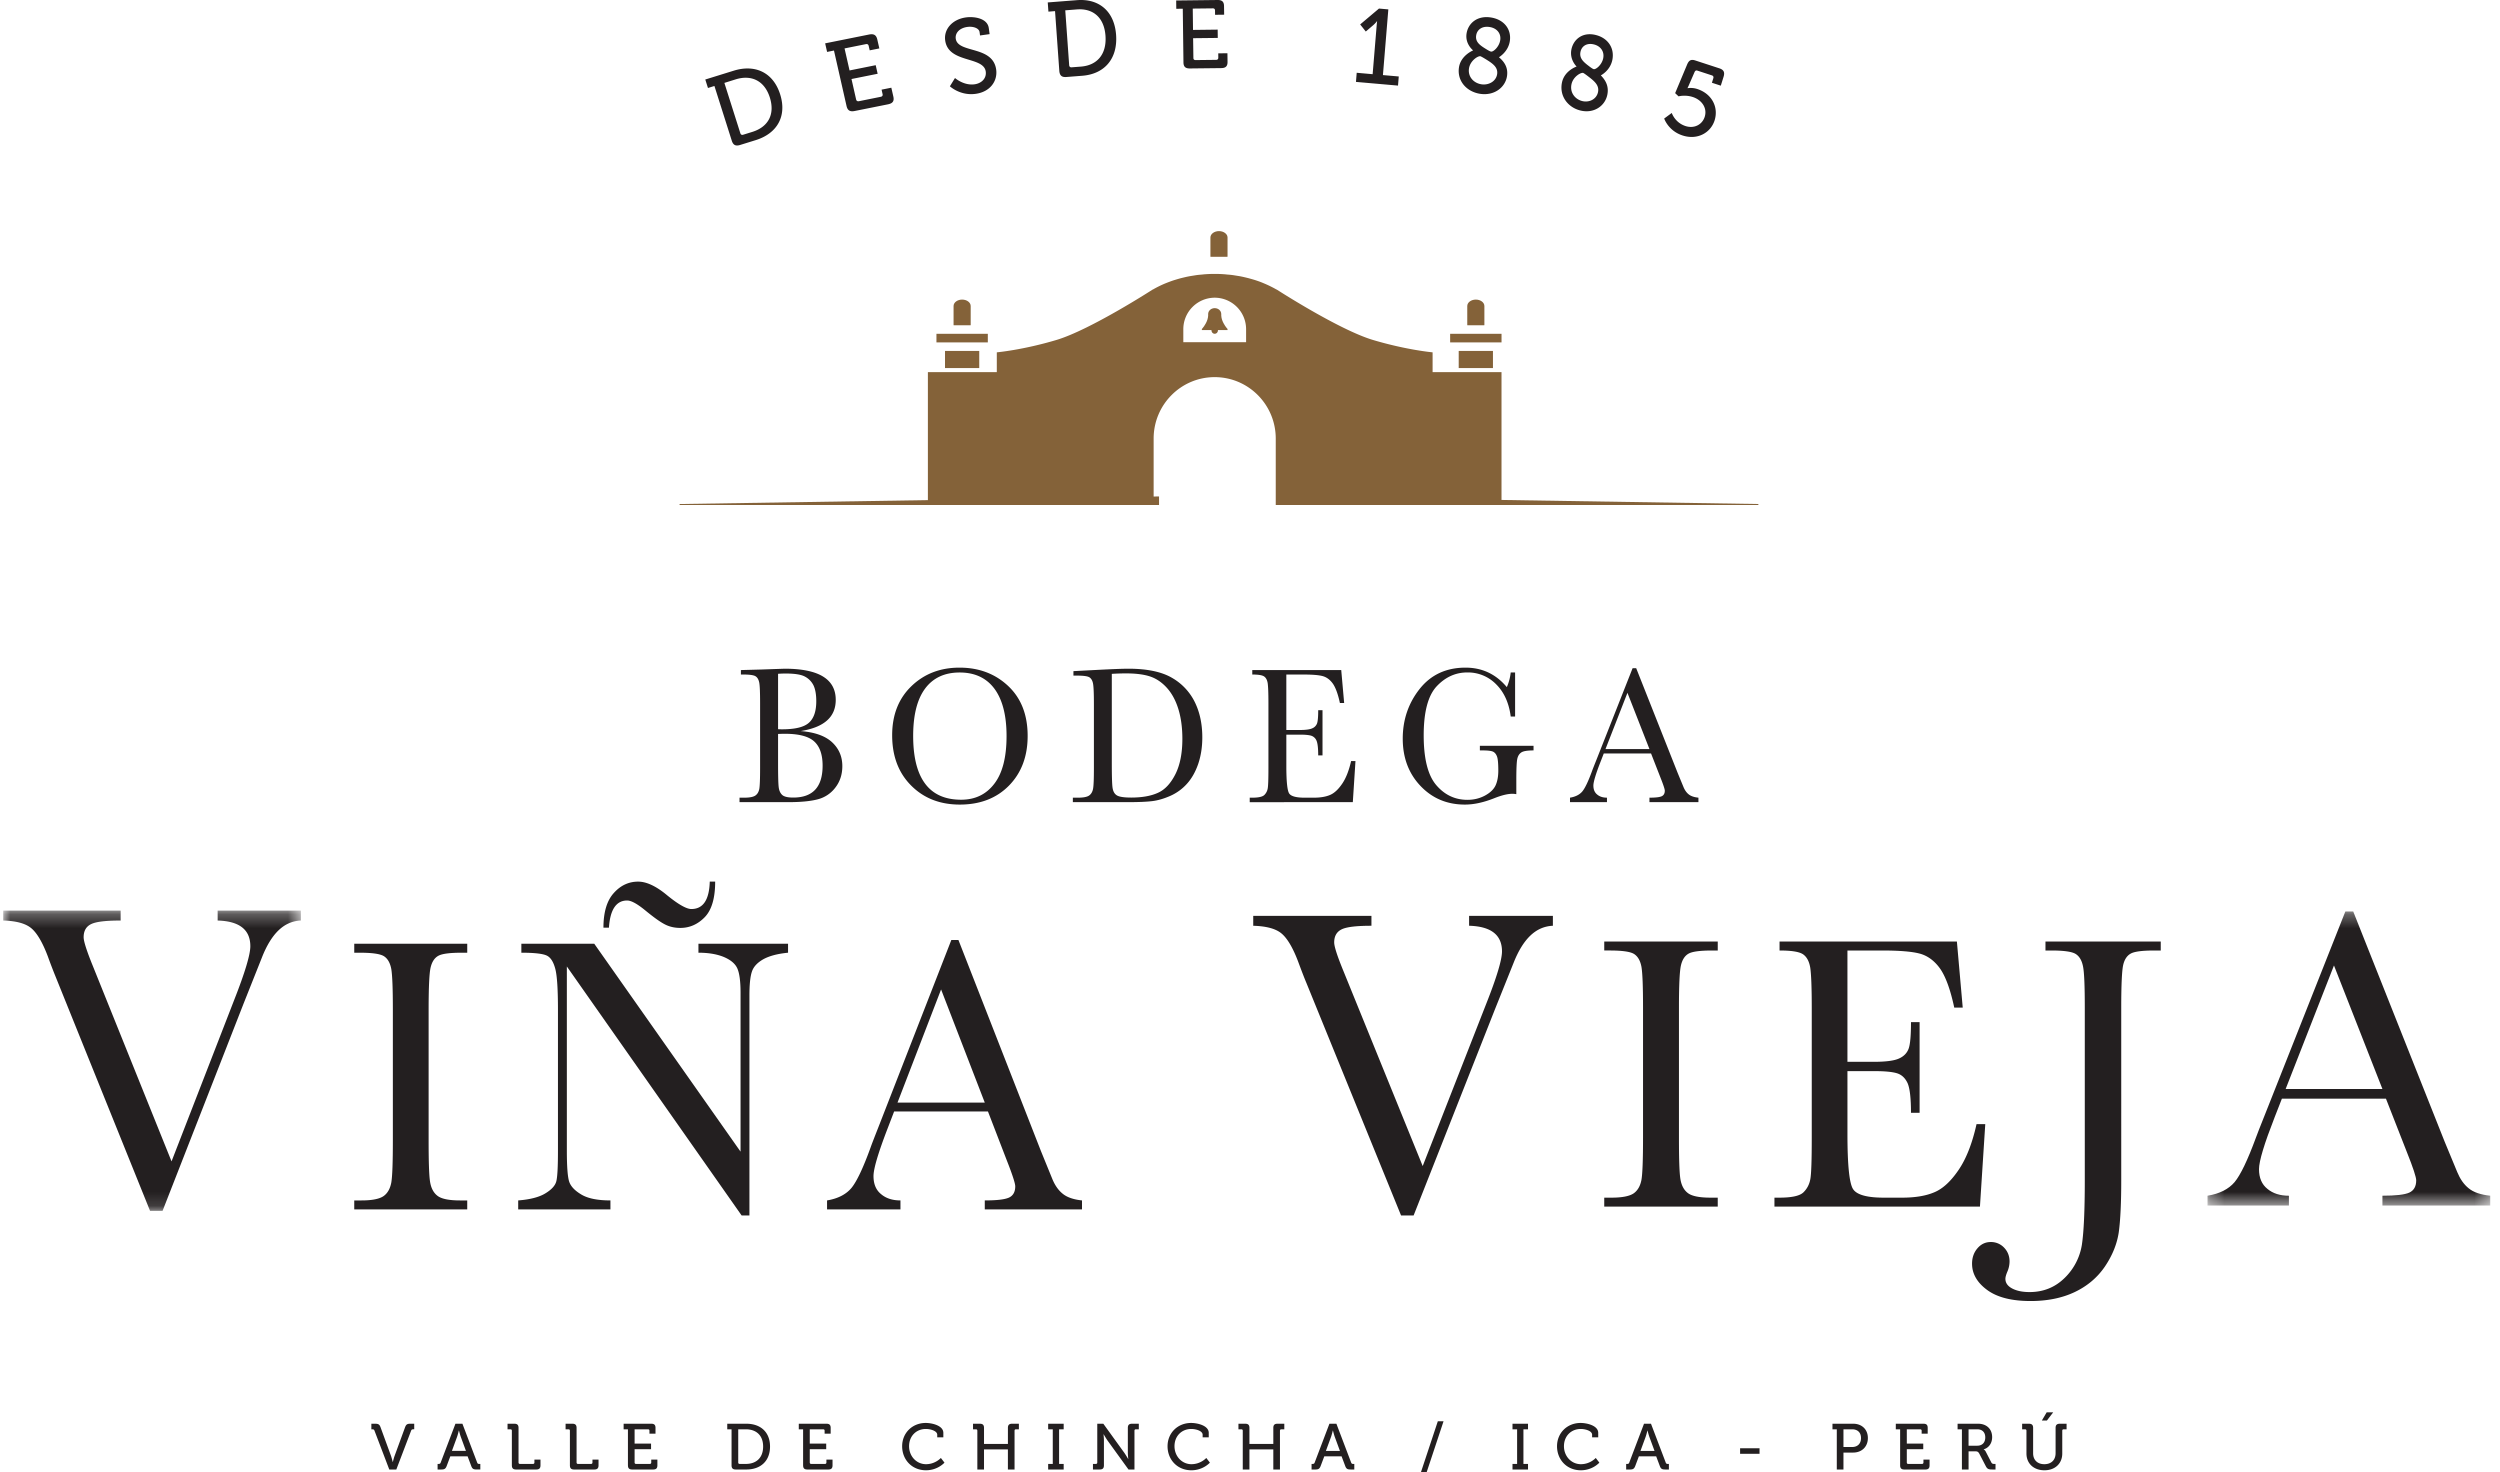
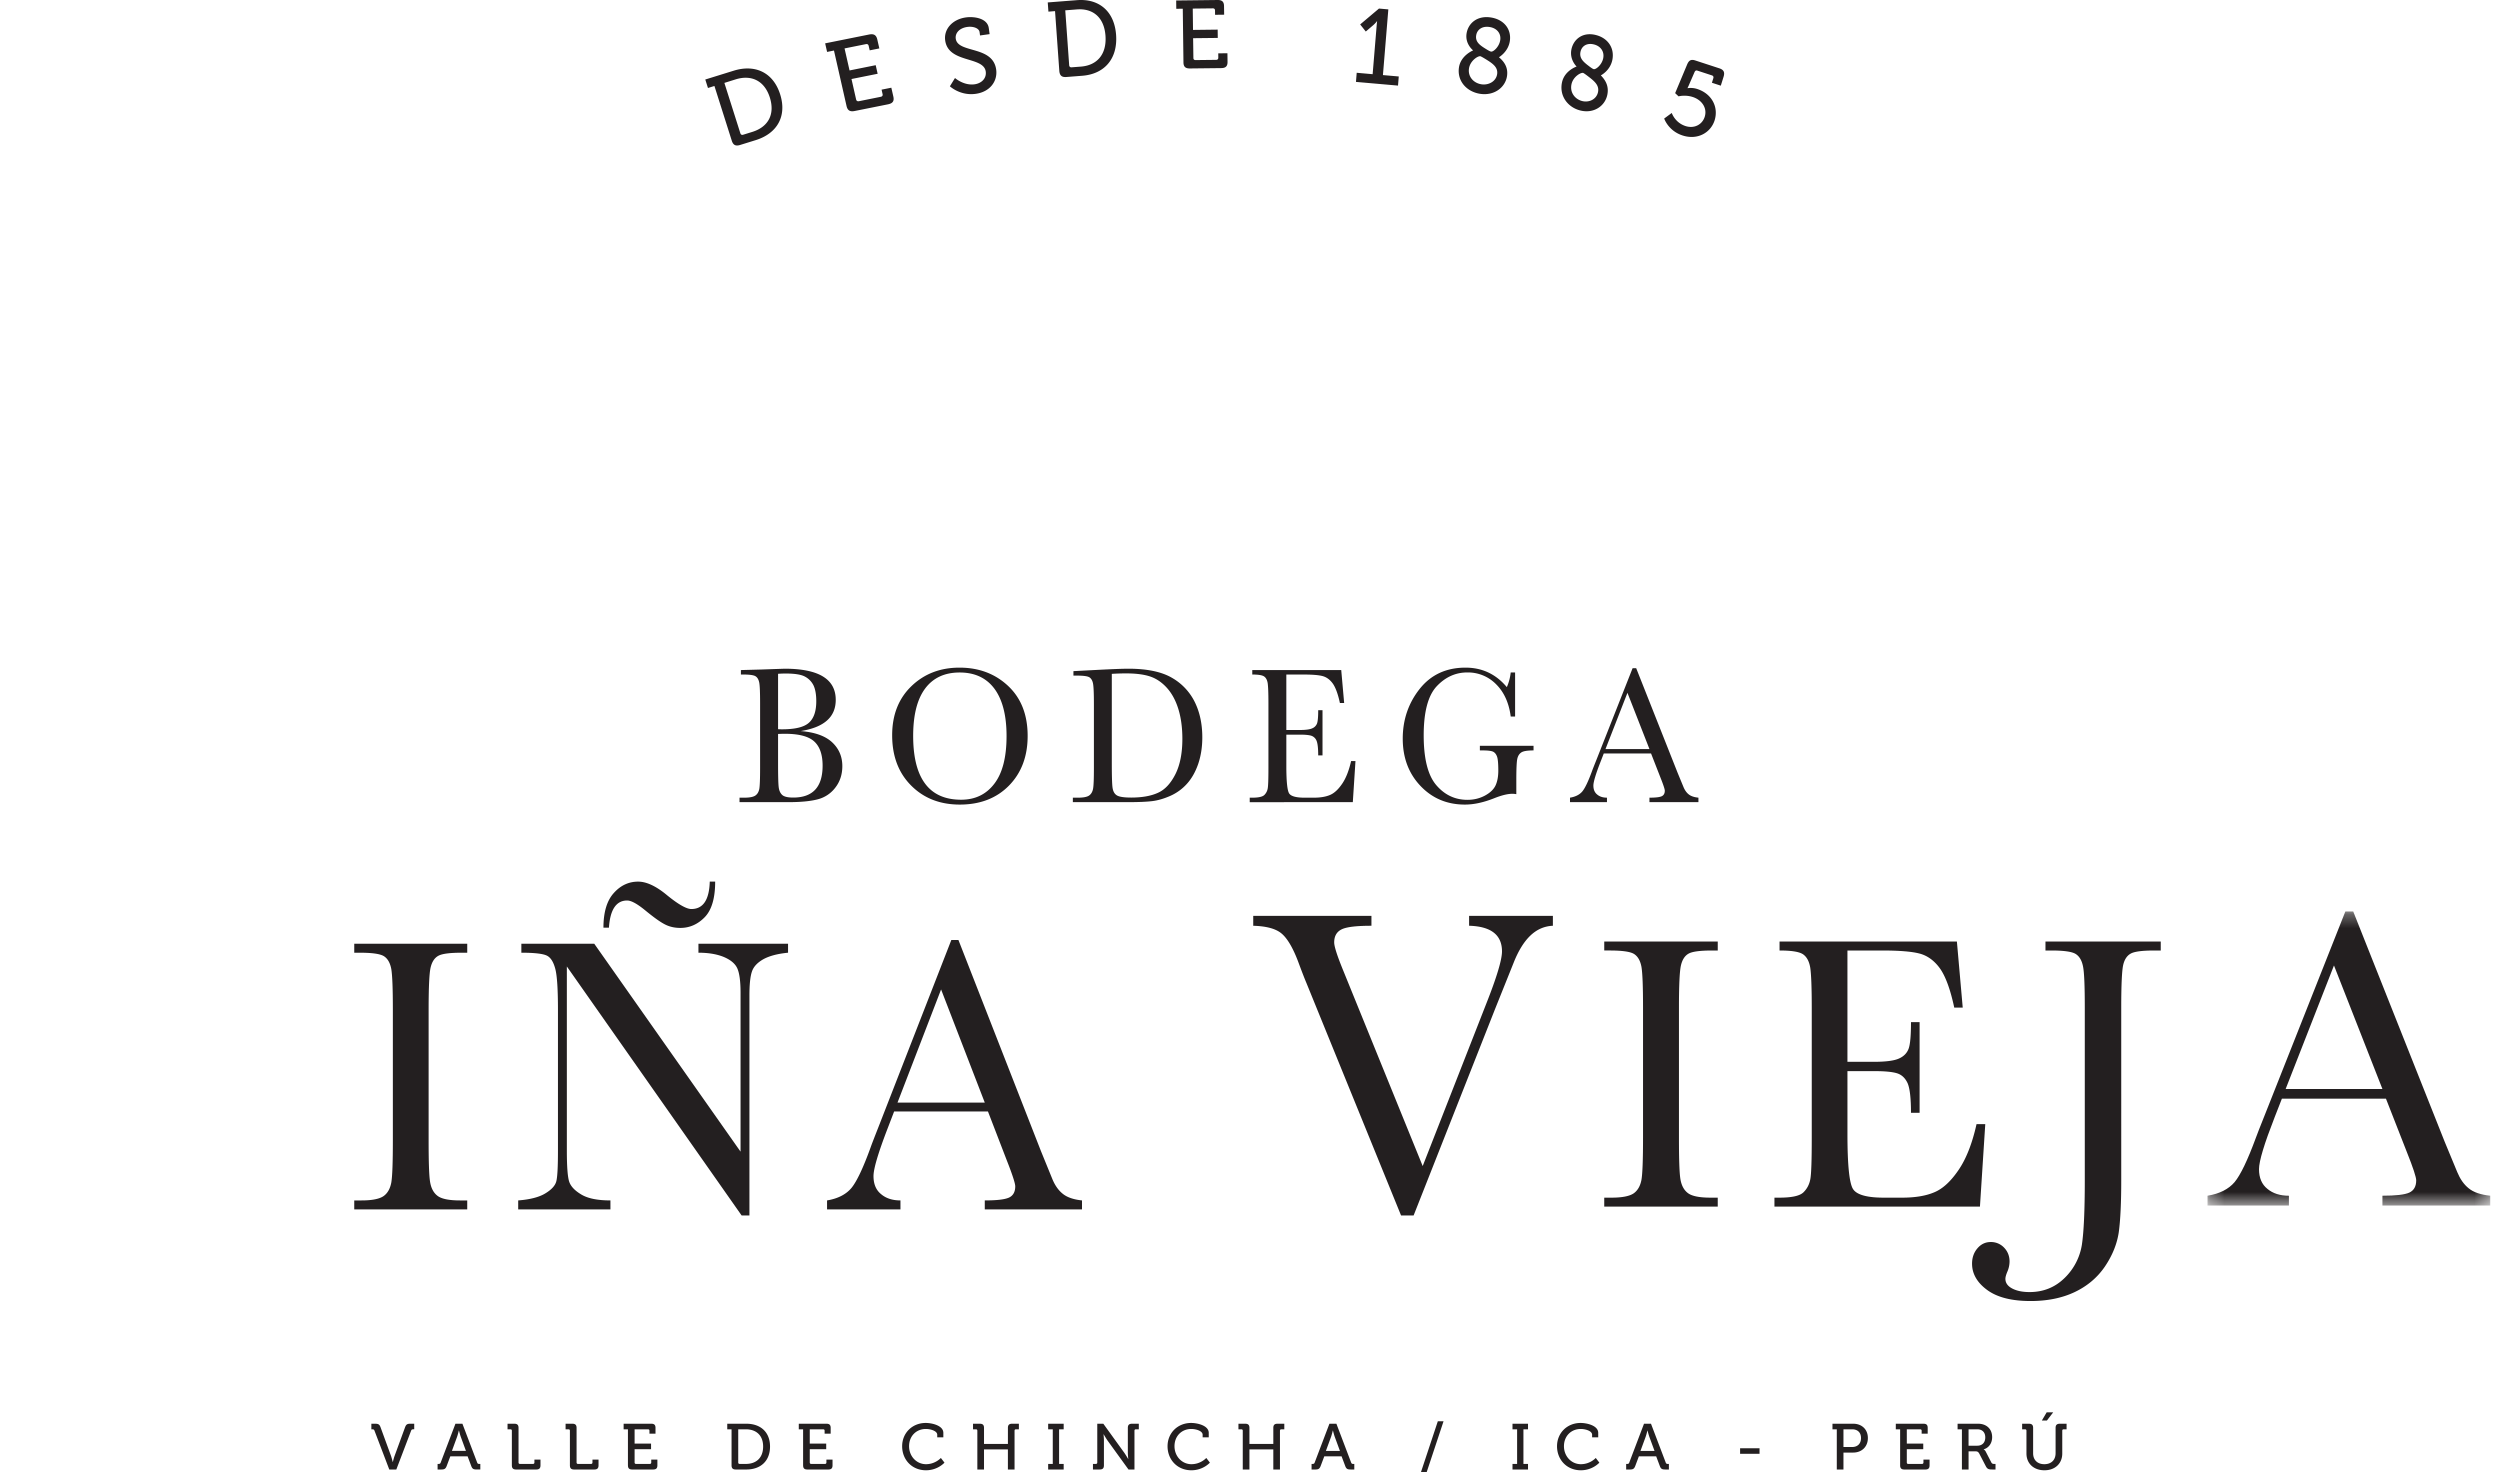
<svg xmlns="http://www.w3.org/2000/svg" xmlns:xlink="http://www.w3.org/1999/xlink" width="180" height="106" viewBox="0 0 180 106">
  <defs>
-     <path id="a" d="M0 .237h21.43v21.62H0z" />
    <path id="c" d="M.284.299h20.354v21.173H.284z" />
-     <path id="e" d="M.232 106h179.384V0H.232z" />
  </defs>
  <g fill="none" fill-rule="evenodd">
    <g transform="translate(.232 65.326)">
      <mask id="b" fill="#fff">
        <use xlink:href="#a" />
      </mask>
      <path fill="#231F20" d="M11.472 21.857h-.9L3.8 5.065a39.829 39.829 0 0 1-.597-1.555c-.378-.994-.773-1.664-1.185-2.007C1.605 1.159.933.979 0 .952V.237h8.455v.715c-1.051 0-1.757.08-2.118.253-.362.171-.547.488-.547.949 0 .298.228 1.004.681 2.116l5.648 14.024 4.53-11.673c.764-1.944 1.143-3.22 1.143-3.816 0-1.194-.782-1.808-2.353-1.853V.237h5.992v.715c-.614.027-1.143.261-1.606.704-.462.444-.865 1.104-1.201 1.963l-1.32 3.318-5.832 14.92z" mask="url(#b)" />
    </g>
    <path fill="#231F20" d="M70.904 79.388l-3.146-8.148-3.138 8.148h6.284zm.229.639h-6.756l-.465 1.212c-.678 1.76-1.02 2.907-1.02 3.44 0 .572.182 1.007.548 1.301.357.303.822.451 1.393.451v.647h-5.285v-.647c.784-.131 1.37-.435 1.76-.901.38-.467.844-1.441 1.385-2.94.046-.14.259-.688.632-1.638l5.172-13.274h.51l5.941 15.199.815 1.998c.183.45.427.81.739 1.064.312.262.777.426 1.402.492v.647h-7v-.647c.86 0 1.44-.066 1.744-.205.297-.14.45-.41.45-.81 0-.205-.198-.828-.602-1.851l-1.363-3.538zM43.844 66.793h-.396c0-1.105.245-1.94.74-2.489.487-.549 1.073-.827 1.759-.827.601 0 1.302.327 2.094.99.808.656 1.387.983 1.737.983.845 0 1.287-.655 1.325-1.973h.389c0 1.195-.252 2.047-.754 2.563-.503.516-1.09.77-1.752.77-.427 0-.807-.09-1.143-.27-.343-.18-.792-.508-1.363-.975-.587-.483-1.028-.729-1.326-.729-.784 0-1.226.655-1.31 1.957zm9.552 20.719L40.813 69.586V82.86c0 1.098.054 1.818.153 2.17.099.352.388.672.86.958.473.295 1.18.443 2.125.443v.647H37.31v-.647c.845-.066 1.492-.23 1.942-.5.45-.27.716-.557.8-.868.083-.311.121-1.048.121-2.203V72.714c0-1.466-.06-2.448-.19-2.948s-.327-.819-.602-.958c-.281-.14-.891-.213-1.843-.213v-.647h5.248l10.534 14.97v-11.44c0-.844-.084-1.442-.244-1.778-.16-.335-.495-.606-.99-.81-.495-.197-1.097-.295-1.798-.295v-.647h6.452v.647c-.755.074-1.341.23-1.775.467-.434.246-.708.54-.823.884-.122.344-.183.926-.183 1.744v15.822h-.563zm-27.89-18.917v-.647h8.135v.647h-.381c-.876 0-1.447.074-1.713.23-.275.155-.458.45-.55.867-.09.426-.136 1.433-.136 3.022v9.385c0 1.507.03 2.49.099 2.956.068.467.244.81.525 1.032.282.229.83.344 1.63.344h.526v.647h-8.135v-.647h.526c.761 0 1.287-.107 1.584-.312.29-.204.472-.532.556-.966.077-.434.114-1.457.114-3.054v-9.385c0-1.523-.037-2.506-.114-2.948-.084-.442-.259-.745-.525-.917-.267-.172-.854-.254-1.76-.254h-.38zM101.781 87.512h-.905l-6.82-16.753c-.126-.297-.33-.82-.6-1.551-.38-.993-.778-1.66-1.193-2.003-.414-.343-1.091-.523-2.03-.55v-.713h8.511v.713c-1.058 0-1.768.08-2.132.252-.364.171-.55.488-.55.947 0 .298.228 1.002.686 2.112l5.686 13.991 4.56-11.646c.77-1.94 1.15-3.212 1.15-3.807 0-1.19-.787-1.804-2.369-1.85v-.712h6.033v.713c-.617.027-1.15.261-1.616.703-.465.442-.872 1.101-1.21 1.958l-1.328 3.31-5.873 14.886zM147.274 67.79v.646h.42c.903 0 1.493.082 1.76.253.268.172.444.474.528.916.085.44.123 1.42.123 2.94v12.477c0 2.132-.07 3.66-.207 4.584a4.247 4.247 0 0 1-1.24 2.402c-.688.678-1.53 1.021-2.532 1.021-.497 0-.91-.082-1.24-.253-.328-.172-.497-.4-.497-.703 0-.114.046-.286.138-.506a1.88 1.88 0 0 0 .161-.736c0-.392-.13-.727-.39-.997a1.29 1.29 0 0 0-.964-.408c-.375 0-.696.147-.956.45-.26.302-.39.67-.39 1.11 0 .728.367 1.365 1.094 1.896.726.531 1.767.792 3.121.792 1.2 0 2.265-.212 3.175-.645.91-.433 1.637-1.046 2.18-1.846.544-.81.873-1.634.995-2.476.115-.842.176-2.075.176-3.685V72.546c0-1.586.046-2.59.13-3.015.084-.417.268-.71.543-.866.268-.156.842-.229 1.722-.229h.45v-.645h-8.3zm-4.963 13.147h.628l-.383 5.94H127.76v-.646h.367c.888 0 1.461-.13 1.721-.383.26-.254.43-.573.498-.965.069-.384.1-1.38.1-2.974v-9.363c0-1.454-.04-2.41-.108-2.868-.076-.457-.245-.776-.512-.964-.268-.188-.834-.278-1.699-.278v-.645h12.769l.42 4.755h-.611c-.283-1.332-.635-2.272-1.04-2.835-.406-.556-.896-.907-1.455-1.054-.558-.148-1.468-.221-2.715-.221h-2.48v8.015h1.898c.872 0 1.485-.081 1.829-.245.344-.155.574-.4.688-.727.107-.319.161-.948.161-1.887h.62v6.528h-.62c0-1.054-.084-1.765-.245-2.133-.168-.36-.413-.596-.734-.702-.322-.106-.865-.164-1.63-.164h-1.966v4.519c0 2.263.138 3.586.413 3.986.268.401 1.003.605 2.196.605h1.331c.941 0 1.721-.13 2.326-.392.604-.253 1.178-.784 1.729-1.593.55-.8.987-1.904 1.3-3.309zm-26.805-12.501v-.645h8.172v.645h-.383c-.88 0-1.454.073-1.722.229-.275.155-.458.45-.55.866-.092.425-.138 1.43-.138 3.015v9.363c0 1.504.03 2.484.099 2.95.07.465.245.808.528 1.03.283.228.834.342 1.637.342h.529v.646h-8.172v-.646h.528c.765 0 1.293-.106 1.592-.31.29-.205.474-.531.558-.965.077-.432.115-1.454.115-3.047v-9.363c0-1.52-.038-2.5-.115-2.941-.084-.442-.26-.744-.528-.916-.268-.171-.857-.253-1.767-.253h-.383z" />
    <g transform="translate(158.657 65.326)">
      <mask id="d" fill="#fff">
        <use xlink:href="#c" />
      </mask>
      <path fill="#231F20" d="M12.877 13.08L9.389 4.187 5.91 13.08h6.968zm.253.696H5.64L5.123 15.1c-.752 1.922-1.132 3.173-1.132 3.754 0 .626.203 1.1.609 1.421.396.331.911.492 1.545.492v.706H.284v-.706c.87-.143 1.52-.474 1.952-.983.422-.51.937-1.573 1.537-3.209.05-.152.287-.75.7-1.787L10.209.299h.566l6.588 16.588.903 2.18c.203.492.473.886.82 1.163.346.286.86.464 1.553.536v.706h-7.761v-.706c.955 0 1.596-.072 1.934-.223.33-.153.498-.447.498-.885 0-.224-.22-.903-.667-2.02l-1.512-3.862z" mask="url(#d)" />
    </g>
    <path fill="#231F20" d="M118.76 53.932l-1.584-4.05-1.58 4.05h3.165zm.116.318h-3.404l-.234.602c-.342.876-.514 1.446-.514 1.71 0 .285.092.501.276.647.18.151.415.224.702.224v.322h-2.662v-.322c.394-.065.69-.215.886-.447.192-.232.426-.717.698-1.462.024-.07.13-.342.319-.814l2.605-6.6h.258l2.993 7.557.41.993c.092.224.215.403.372.53.158.13.392.211.706.243v.322h-3.526v-.322c.433 0 .725-.032.879-.101.15-.07.226-.204.226-.403 0-.102-.1-.411-.303-.92l-.687-1.759zm-12.326-.554h3.865v.334c-.426 0-.718.045-.868.138-.15.094-.25.245-.299.457-.05.212-.073.728-.073 1.547v1.009a1.595 1.595 0 0 0-.284-.028c-.342 0-.786.11-1.335.33-.748.296-1.443.447-2.084.447-1.281 0-2.348-.448-3.196-1.343-.852-.896-1.278-2.032-1.278-3.404 0-1.36.406-2.552 1.216-3.578.81-1.022 1.911-1.535 3.304-1.535 1.201 0 2.192.468 2.974 1.404.146-.33.238-.68.28-1.058h.315v3.175h-.315c-.126-.977-.475-1.75-1.047-2.32a2.839 2.839 0 0 0-2.08-.855c-.84 0-1.574.33-2.199.993-.625.664-.94 1.844-.94 3.534 0 1.69.303 2.882.906 3.587.602.704 1.35 1.058 2.245 1.058.456 0 .874-.101 1.25-.301.373-.2.63-.44.768-.725.134-.285.203-.643.203-1.078 0-.51-.03-.852-.096-1.022-.065-.171-.16-.285-.291-.346-.135-.057-.376-.086-.73-.086h-.21v-.334zm-9.27 1.1h.314l-.191 2.96H89.98v-.323h.184c.445 0 .733-.065.864-.19a.855.855 0 0 0 .249-.481c.035-.192.05-.688.05-1.482v-4.666c0-.724-.02-1.2-.054-1.429-.038-.228-.123-.387-.257-.48-.135-.094-.418-.139-.852-.139v-.321h6.405l.21 2.37h-.306c-.142-.664-.319-1.132-.522-1.413-.204-.277-.449-.452-.73-.526-.28-.073-.736-.11-1.362-.11h-1.243v3.994h.952c.438 0 .744-.04.917-.122a.613.613 0 0 0 .346-.362c.053-.159.08-.472.08-.94h.31v3.253h-.31c0-.526-.042-.88-.123-1.064a.623.623 0 0 0-.368-.35c-.161-.052-.434-.081-.818-.081h-.986v2.252c0 1.127.07 1.787.207 1.987.135.199.503.3 1.102.3h.668c.471 0 .863-.065 1.166-.195.303-.126.59-.39.867-.794.277-.399.495-.948.653-1.649zm-17.23-6.278v6.355c0 .94.015 1.543.05 1.815.034.273.134.46.3.57.164.11.51.167 1.043.167.779 0 1.424-.113 1.926-.342.503-.223.921-.671 1.259-1.339.334-.664.503-1.515.503-2.548 0-.803-.096-1.523-.292-2.154-.196-.631-.48-1.144-.844-1.54-.365-.394-.771-.663-1.217-.805-.445-.143-1.016-.212-1.71-.212-.335 0-.676.012-1.018.033zm-2.763-.196l1.474-.077c1.228-.065 2.056-.098 2.482-.098 1.332 0 2.372.216 3.116.643a4.088 4.088 0 0 1 1.662 1.751c.365.737.545 1.588.545 2.553 0 .696-.1 1.33-.296 1.91-.2.577-.472 1.058-.817 1.436a3.518 3.518 0 0 1-1.201.867c-.457.2-.89.326-1.3.375-.412.049-.987.073-1.732.073h-3.975v-.322h.372c.384 0 .649-.052.798-.154.146-.102.242-.265.284-.48.043-.216.062-.725.062-1.52v-4.587c0-.757-.02-1.246-.062-1.47-.042-.22-.13-.37-.264-.456-.135-.082-.43-.122-.883-.122h-.265v-.322zm-11.539 4.666c0 1.526.288 2.675.864 3.44.575.77 1.439 1.152 2.59 1.152 1.009 0 1.804-.382 2.39-1.152.588-.765.88-1.91.88-3.428 0-1.478-.288-2.61-.864-3.4-.58-.785-1.416-1.18-2.514-1.18-1.078 0-1.907.383-2.482 1.152-.576.77-.864 1.91-.864 3.416zm-1.512-.049c0-1.47.464-2.646 1.39-3.538.924-.888 2.076-1.331 3.46-1.331 1.397 0 2.564.44 3.5 1.319.937.88 1.405 2.08 1.405 3.599 0 1.47-.45 2.662-1.343 3.574-.898.913-2.08 1.368-3.542 1.368-1.424 0-2.59-.455-3.5-1.368-.913-.912-1.37-2.12-1.37-3.623zm-8.215-.094v2.117c0 .904.015 1.478.046 1.718.03.244.115.428.25.554.134.126.398.191.793.191.707 0 1.236-.19 1.59-.574.352-.382.528-.956.528-1.726 0-.785-.199-1.364-.598-1.734-.4-.37-1.101-.558-2.107-.558-.157 0-.326.004-.502.012zm0-.342c.11.005.203.008.276.008.955 0 1.604-.158 1.953-.48.35-.317.522-.83.522-1.543 0-.492-.07-.875-.203-1.148a1.437 1.437 0 0 0-.618-.627c-.273-.147-.74-.22-1.4-.22-.173 0-.35.009-.53.02v3.99zm1.62.135c1.016.077 1.772.346 2.267.802.495.46.74 1.034.74 1.722 0 .598-.168 1.111-.502 1.543a2.3 2.3 0 0 1-1.286.85c-.521.135-1.22.2-2.098.2h-3.516v-.322h.342c.383 0 .648-.052.798-.154.15-.102.242-.265.284-.48.039-.216.057-.725.057-1.52v-4.628c0-.77-.018-1.27-.06-1.494-.043-.224-.131-.379-.266-.464-.134-.086-.43-.127-.886-.127h-.17v-.321l1.475-.04 1.676-.058c2.453 0 3.677.75 3.677 2.243 0 .62-.211 1.116-.63 1.486-.422.375-1.055.627-1.903.762zM147.012 102.28h.364l.455-.594h-.469l-.35.595zm-1.107 2.372c0 .718.517 1.208 1.295 1.208.77 0 1.283-.49 1.283-1.208v-1.64c0-.07.038-.102.106-.102h.205v-.402h-.478c-.216 0-.313.089-.313.299v1.82c0 .5-.32.795-.81.795-.488 0-.808-.295-.808-.789v-1.826c0-.21-.091-.299-.308-.299h-.483v.402h.206c.067 0 .105.032.105.102v1.64zm-4.169-.561v-1.18h.633c.355 0 .57.214.57.583 0 .368-.215.597-.579.597h-.624zm-.479 1.713h.48v-1.31h.44c.187 0 .25.021.336.176l.46.887c.11.214.206.247.47.247h.234v-.4h-.062c-.115 0-.191-.01-.24-.109l-.407-.789c-.058-.107-.144-.15-.144-.15v-.009c.24-.05.61-.321.61-.872 0-.602-.418-.967-1.012-.967h-1.476v.402h.311v2.894zm-4.447-.299c0 .21.091.3.307.3h1.505c.216 0 .307-.09.307-.3v-.415h-.441v.21c0 .065-.039.103-.106.103h-.987c-.068 0-.105-.038-.105-.103v-.957h1.184v-.402h-1.184v-1.03h.962c.069 0 .107.031.107.101v.21h.435v-.415c0-.21-.09-.299-.306-.299h-1.99v.402h.312v2.595zm-4.081-1.32v-1.275h.627c.394 0 .637.233.637.63s-.243.645-.641.645h-.623zm-.48 1.62h.48v-1.22h.7c.617 0 1.058-.419 1.058-1.045 0-.626-.44-1.032-1.059-1.032h-1.49v.402h.311v2.894zm-6.961-1.13h1.399v-.402h-1.4v.401zm-7.173-.21l.368-1.004c.062-.172.13-.462.13-.462h.01s.072.29.134.462l.369 1.004h-1.011zm-1.031 1.34h.264c.24 0 .316-.056.397-.272l.254-.676h1.246l.254.676c.077.216.153.271.394.271h.267v-.4h-.072c-.081 0-.129-.02-.157-.104l-1.06-2.792h-.502l-1.06 2.792c-.028.084-.071.103-.157.103h-.068v.401zm-4.978-1.676c0 .97.705 1.731 1.715 1.731.853 0 1.333-.55 1.333-.55l-.26-.337s-.397.449-1.069.449c-.69 0-1.22-.574-1.22-1.293 0-.742.526-1.243 1.207-1.243.34 0 .82.14.82.416v.187h.44v-.322c0-.528-.815-.714-1.27-.714-.968 0-1.696.723-1.696 1.676zm-3.206 1.675h1.117v-.4h-.33v-2.494h.33v-.402H108.9v.402h.332v2.493h-.332v.401zm-6.593.196h.412l1.217-3.67h-.412l-1.217 3.67zm-6.842-1.535l.368-1.004c.062-.172.13-.462.13-.462h.01s.071.29.134.462l.368 1.004h-1.01zm-1.031 1.34h.263c.24 0 .317-.056.398-.272l.254-.676h1.246l.254.676c.077.216.153.271.393.271h.268v-.4h-.072c-.081 0-.129-.02-.157-.104l-1.06-2.792h-.502l-1.06 2.792c-.029.084-.072.103-.157.103h-.068v.401zm-4.955 0h.48v-1.448h1.72v1.447h.478v-2.792c0-.07.04-.102.106-.102h.207v-.402h-.486c-.214 0-.305.089-.305.299v1.154h-1.72v-1.154c0-.21-.092-.299-.308-.299h-.483v.402h.206c.066 0 .105.032.105.102v2.792zm-5.415-1.676c0 .97.706 1.731 1.716 1.731.853 0 1.333-.55 1.333-.55l-.26-.337s-.398.449-1.069.449c-.69 0-1.22-.574-1.22-1.293 0-.742.526-1.243 1.207-1.243.34 0 .819.14.819.416v.187h.44v-.322c0-.528-.814-.714-1.269-.714-.969 0-1.697.723-1.697 1.676zm-5.371 1.675h.483c.216 0 .307-.089.307-.299v-1.787c0-.183-.028-.449-.028-.449h.01s.153.27.278.449l1.509 2.086h.43v-2.792c0-.07.04-.102.106-.102h.207v-.402h-.48c-.22 0-.31.089-.31.299v1.788c0 .186.032.449.032.449h-.01s-.157-.272-.282-.45l-1.505-2.086h-.436v2.792c0 .065-.038.103-.105.103h-.206v.401zm-3.225 0h1.117v-.4h-.33v-2.494h.33v-.402h-1.117v.402h.332v2.493h-.332v.401zm-5.099 0h.48v-1.447h1.72v1.447h.479v-2.792c0-.07.04-.102.106-.102h.206v-.402h-.485c-.214 0-.305.089-.305.299v1.154h-1.721v-1.154c0-.21-.091-.299-.307-.299h-.484v.402h.207c.066 0 .104.032.104.102v2.792zm-5.414-1.675c0 .97.705 1.731 1.716 1.731.853 0 1.332-.55 1.332-.55l-.26-.337s-.397.449-1.068.449c-.69 0-1.221-.574-1.221-1.293 0-.742.527-1.243 1.207-1.243.34 0 .82.14.82.416v.187h.44v-.322c0-.528-.814-.714-1.27-.714-.968 0-1.696.723-1.696 1.676zm-7.13 1.376c0 .21.09.3.306.3h1.505c.216 0 .307-.09.307-.3v-.415h-.441v.21c0 .065-.038.103-.106.103h-.986c-.068 0-.106-.038-.106-.103v-.957h1.184v-.402h-1.184v-1.03h.963c.068 0 .106.031.106.101v.21h.436v-.415c0-.21-.091-.299-.307-.299h-1.989v.402h.311v2.595zm-4.672-.205v-2.39h.546c.749 0 1.247.434 1.247 1.241 0 .813-.494 1.252-1.247 1.252h-.44c-.068 0-.106-.038-.106-.103zm-.48.205c0 .21.092.3.308.3h.752c1.03 0 1.71-.608 1.71-1.654 0-1.04-.68-1.643-1.71-1.643h-1.37v.402h.31v2.595zm-7.46 0c0 .21.09.3.307.3h1.505c.216 0 .307-.09.307-.3v-.415h-.442v.21c0 .065-.038.103-.106.103h-.986c-.068 0-.106-.038-.106-.103v-.957h1.185v-.402h-1.185v-1.03h.963c.068 0 .106.031.106.101v.21h.436v-.415c0-.21-.09-.299-.307-.299h-1.988v.402h.31v2.595zm-4.179 0c0 .21.091.3.307.3h1.448c.214 0 .306-.09.306-.3v-.415h-.437v.21c0 .065-.037.103-.104.103h-.935c-.068 0-.105-.038-.105-.103v-2.493c0-.21-.091-.299-.308-.299h-.483v.402h.206c.067 0 .105.032.105.102v2.493zm-4.179 0c0 .21.091.3.307.3h1.448c.215 0 .306-.09.306-.3v-.415h-.437v.21c0 .065-.037.103-.104.103h-.935c-.067 0-.105-.038-.105-.103v-2.493c0-.21-.091-.299-.307-.299h-.484v.402h.206c.067 0 .105.032.105.102v2.493zm-4.316-1.04l.368-1.004c.062-.172.13-.462.13-.462h.01s.071.29.134.462l.368 1.004h-1.01zm-1.031 1.34h.263c.24 0 .317-.056.398-.272l.254-.676h1.246l.254.676c.077.216.153.271.394.271h.267v-.4h-.072c-.081 0-.129-.02-.157-.104l-1.06-2.792h-.502l-1.06 2.792c-.028.084-.072.103-.157.103h-.068v.401zm-3.48 0h.508l1.064-2.793c.03-.083.072-.102.159-.102h.066v-.402h-.267c-.24 0-.317.051-.398.271l-.743 2.032c-.067.177-.13.452-.13.452h-.009s-.068-.275-.129-.452l-.743-2.032c-.077-.22-.159-.27-.398-.27h-.269v.401h.068c.082 0 .13.019.158.102l1.063 2.792zM51.438 6.19l-.464.145-.194-.61 2.046-.635c1.538-.477 2.843.12 3.344 1.7.503 1.586-.222 2.822-1.76 3.3l-1.122.348c-.322.1-.5.008-.601-.31L51.438 6.19zM53.51 9.7l.658-.204c1.124-.349 1.649-1.243 1.26-2.476-.389-1.225-1.342-1.652-2.458-1.306l-.815.255 1.15 3.625c.03.1.105.137.205.106zM60.046 3.639l-.495.099-.14-.617 3.163-.636c.343-.069.52.039.592.361l.146.64-.694.139-.073-.323c-.026-.108-.098-.146-.204-.124l-1.533.308.36 1.586 1.883-.379.14.618-1.883.378.333 1.473c.023.1.097.146.204.124l1.571-.316c.107-.022.154-.091.131-.191l-.073-.324.702-.14.145.638c.073.323-.041.489-.384.558l-2.395.48c-.342.07-.518-.038-.591-.36l-.905-3.992zM68.76 5.617s.629.563 1.416.452c.495-.07.865-.429.797-.919-.157-1.113-2.688-.58-2.919-2.234-.112-.798.497-1.522 1.493-1.662.562-.08 1.544.043 1.645.766l.06.437-.689.096-.035-.248c-.04-.279-.464-.425-.884-.365-.57.08-.885.446-.83.845.15 1.076 2.665.475 2.91 2.222.114.812-.418 1.601-1.467 1.748-1.124.16-1.865-.542-1.865-.542l.368-.596zM75.963.801l-.477.037-.048-.663 2.103-.164c1.58-.124 2.696.789 2.818 2.508.123 1.727-.85 2.81-2.43 2.935l-1.154.09c-.332.026-.482-.11-.506-.457L75.963.801zm1.19 4.046l.677-.052c1.154-.091 1.86-.875 1.765-2.217-.095-1.333-.91-1.99-2.058-1.9l-.838.066.281 3.946c.008.109.07.165.173.157zM85.159.627l-.467.007-.007-.598L87.665 0c.324-.003.462.127.465.44l.009.618-.654.008-.004-.313c-.001-.105-.06-.152-.16-.151l-1.443.017.019 1.536 1.775-.022.007.598-1.775.02.02 1.426c0 .097.058.151.159.15l1.48-.017c.1-.002.156-.058.155-.155l-.003-.313.66-.008.008.62c.004.312-.13.446-.453.45l-2.256.026c-.324.004-.461-.126-.465-.44L85.16.628zM97.683 5.24l1.147.102.288-3.48c.013-.167.034-.336.034-.336h-.014s-.07.116-.271.291l-.53.453-.405-.511L99.287.616l.673.06-.389 4.73 1.14.1-.054.657-3.027-.266.053-.656zM106.054 3.634l.002-.015s-.568-.443-.467-1.181c.103-.74.75-1.337 1.755-1.18.956.149 1.482.854 1.366 1.683-.107.784-.776 1.173-.776 1.173l-.003.014c.414.35.654.764.576 1.336-.116.829-.924 1.449-1.944 1.29-.942-.147-1.656-.897-1.52-1.885.121-.873 1.01-1.235 1.01-1.235m.606 2.435c.523.081 1.063-.211 1.136-.739.063-.466-.284-.73-.722-1.006-.18-.112-.434-.267-.49-.276-.177-.028-.741.33-.818.895-.082.595.348 1.04.894 1.126m.7-2.354c.17.026.593-.36.658-.836.068-.49-.258-.857-.767-.935-.546-.086-.91.196-.968.618-.065.468.286.706.705.964.094.06.287.176.372.19M113.505 4.796l.003-.014s-.513-.488-.367-1.218c.146-.73.804-1.28 1.754-1.044.904.225 1.36.971 1.195 1.79-.155.776-.82 1.112-.82 1.112l-.002.014c.373.383.574.815.461 1.381-.163.82-.978 1.378-1.942 1.139-.89-.22-1.522-1.027-1.327-2.004.172-.864 1.045-1.156 1.045-1.156m.417 2.481c.497.123 1.03-.127 1.136-.649.093-.462-.223-.751-.624-1.062-.164-.127-.396-.302-.45-.316-.167-.04-.73.274-.84.833-.118.59.264 1.067.778 1.194m.826-2.298c.16.04.59-.316.684-.786.096-.484-.19-.876-.672-.994-.516-.127-.883.125-.966.542-.093.463.227.73.61 1.02.086.068.263.199.344.218M120.367 8.133s.225.694.986.942c.626.204 1.208-.097 1.387-.666.197-.634-.211-1.212-.859-1.424-.55-.179-1.025-.047-1.025-.047l-.246-.232.854-2.04c.13-.315.277-.417.595-.313l1.732.566c.317.103.407.284.306.608l-.2.641-.64-.21.102-.324c.032-.107-.008-.177-.106-.208l-1.043-.341c-.099-.032-.156.005-.204.108l-.39.897a2.895 2.895 0 0 1-.117.255l.014.005s.315-.064.688.057c1.07.35 1.542 1.322 1.253 2.252-.279.893-1.229 1.448-2.313 1.093-1.028-.335-1.32-1.217-1.32-1.217l.546-.402z" />
    <mask id="f" fill="#fff">
      <use xlink:href="#e" />
    </mask>
    <path fill="#846239" d="M105.027 26.5h2.466v-1.233h-2.466zM104.41 24.651h3.7v-.616h-3.7zM106.87 23.419c.002-.015.006-.028.006-.044v-1.342c0-.256-.275-.463-.615-.463-.342 0-.618.207-.618.463v1.342c0 .016.004.03.006.044h1.221zM68.04 26.5h2.466v-1.233h-2.465zM67.424 24.651h3.699v-.616h-3.699zM69.884 23.419c.002-.015.006-.028.006-.041v-1.345c0-.256-.276-.463-.616-.463-.34 0-.617.207-.617.463v1.345c0 .013.003.026.005.04h1.222zM88.377 18.488c.003-.014.006-.028.006-.042V17.1c0-.253-.276-.46-.616-.46-.342 0-.617.207-.617.46v1.346c0 .014.003.028.005.042h1.222z" mask="url(#f)" />
    <path fill="#846239" d="M103.147 26.791v-1.423s-1.858-.164-4.3-.893c-2.446-.733-6.934-3.634-6.934-3.634l-.002.006-.01-.004a6.135 6.135 0 0 0-.387-.207 7.171 7.171 0 0 0-.479-.221l-.15-.063a7.33 7.33 0 0 0-.57-.202 9.775 9.775 0 0 0-.35-.1c-.085-.026-.172-.044-.257-.066-.11-.025-.217-.052-.328-.073-.105-.023-.213-.04-.32-.056-.098-.015-.195-.033-.297-.047-.132-.019-.27-.03-.406-.041-.077-.008-.154-.019-.234-.022a9.522 9.522 0 0 0-.664-.024h-.001c-.226 0-.447.008-.666.024-.078.003-.155.014-.233.022-.137.012-.274.022-.407.041-.1.014-.197.032-.296.047-.107.017-.214.033-.318.056-.111.02-.22.048-.33.073-.085.022-.171.04-.258.065a12.238 12.238 0 0 0-.55.167c-.125.044-.247.09-.366.136l-.154.062a7.667 7.667 0 0 0-.874.433l-.003-.006s-4.488 2.901-6.932 3.634c-2.443.73-4.301.893-4.301.893v1.423h-4.962v9.57h16.254v-4.785c0-2.444 1.97-4.423 4.396-4.423 2.427 0 4.396 1.98 4.396 4.423v4.784h16.255v-9.569h-4.962zM89.72 24.638h-4.521v-.929a2.268 2.268 0 0 1 2.26-2.275 2.268 2.268 0 0 1 2.26 2.275v.929z" mask="url(#f)" />
-     <path fill="#846239" d="M87.93 22.726v-.114c0-.235-.21-.426-.471-.426s-.472.191-.472.426v.117c-.02.395-.279.748-.39.886l-.062.071h-.001v.08h.693c0 .006-.003.01-.003.018 0 .139.105.25.235.25s.235-.111.235-.25c0-.008-.003-.012-.004-.018h.693v-.08l-.07-.08c-.117-.147-.362-.496-.382-.88M48.931 36.36v-.07l34.52-.546v.616zM126.602 36.36v-.07l-34.52-.546v.616z" mask="url(#f)" />
  </g>
</svg>